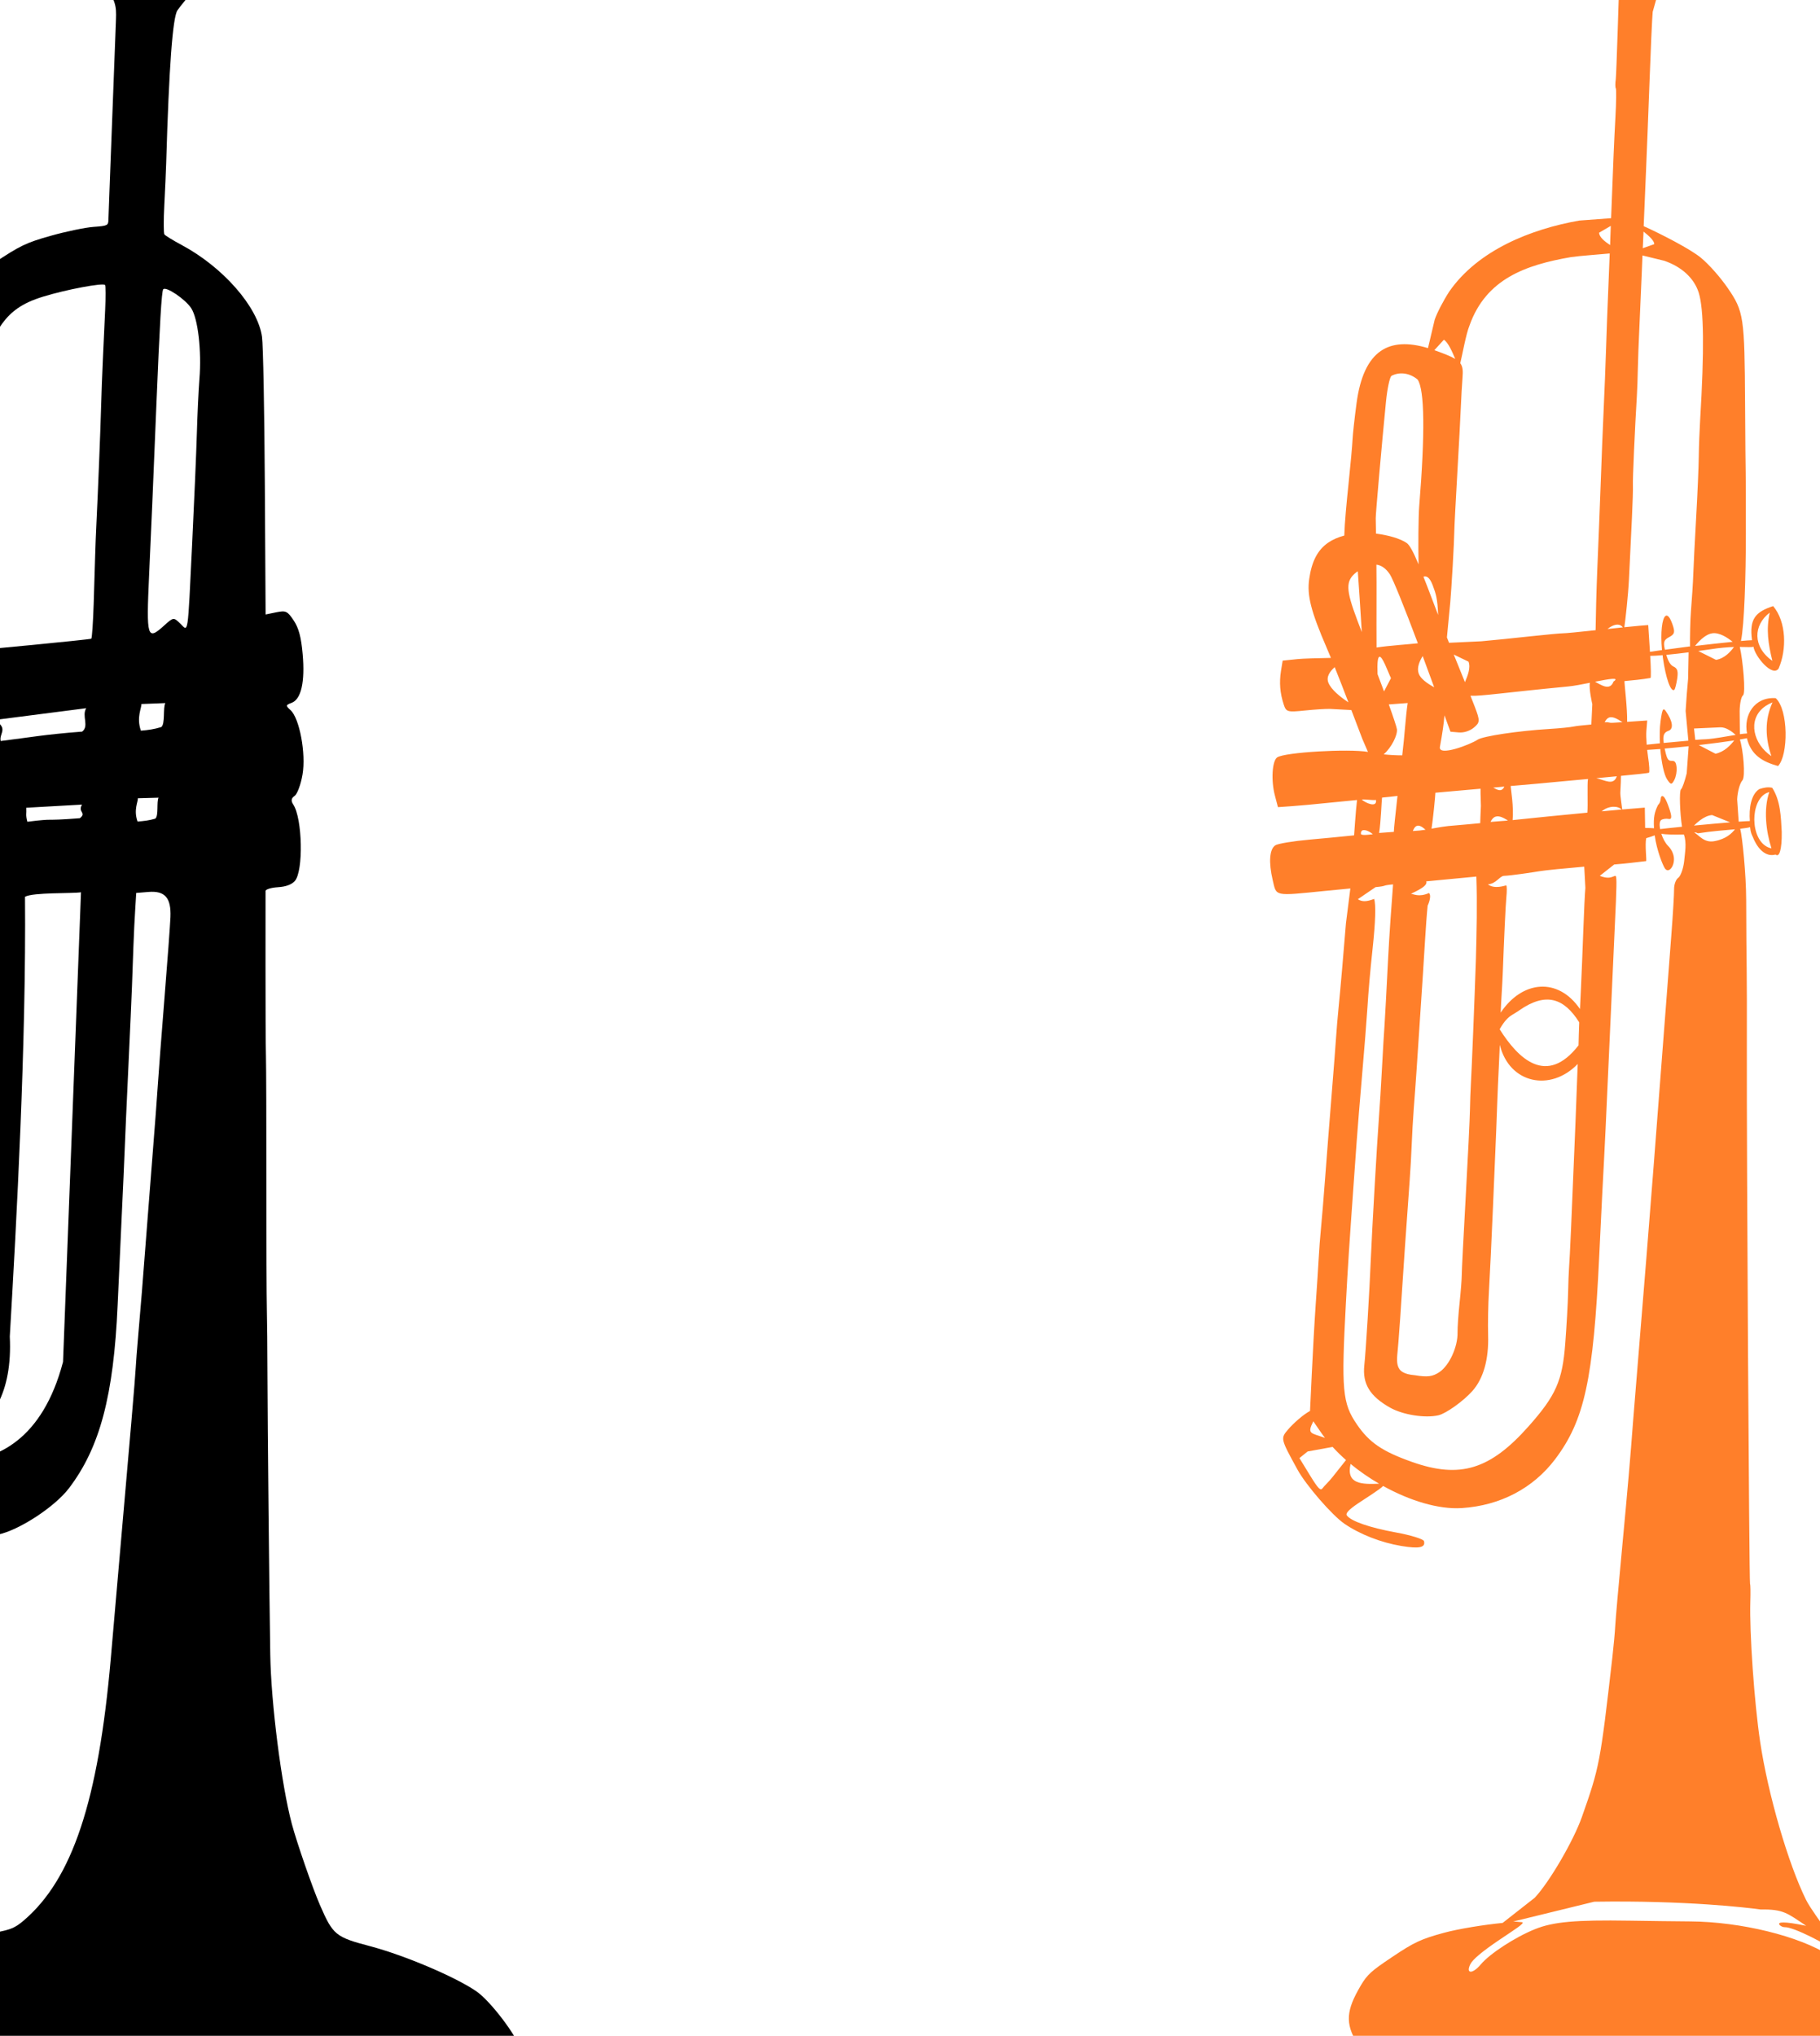
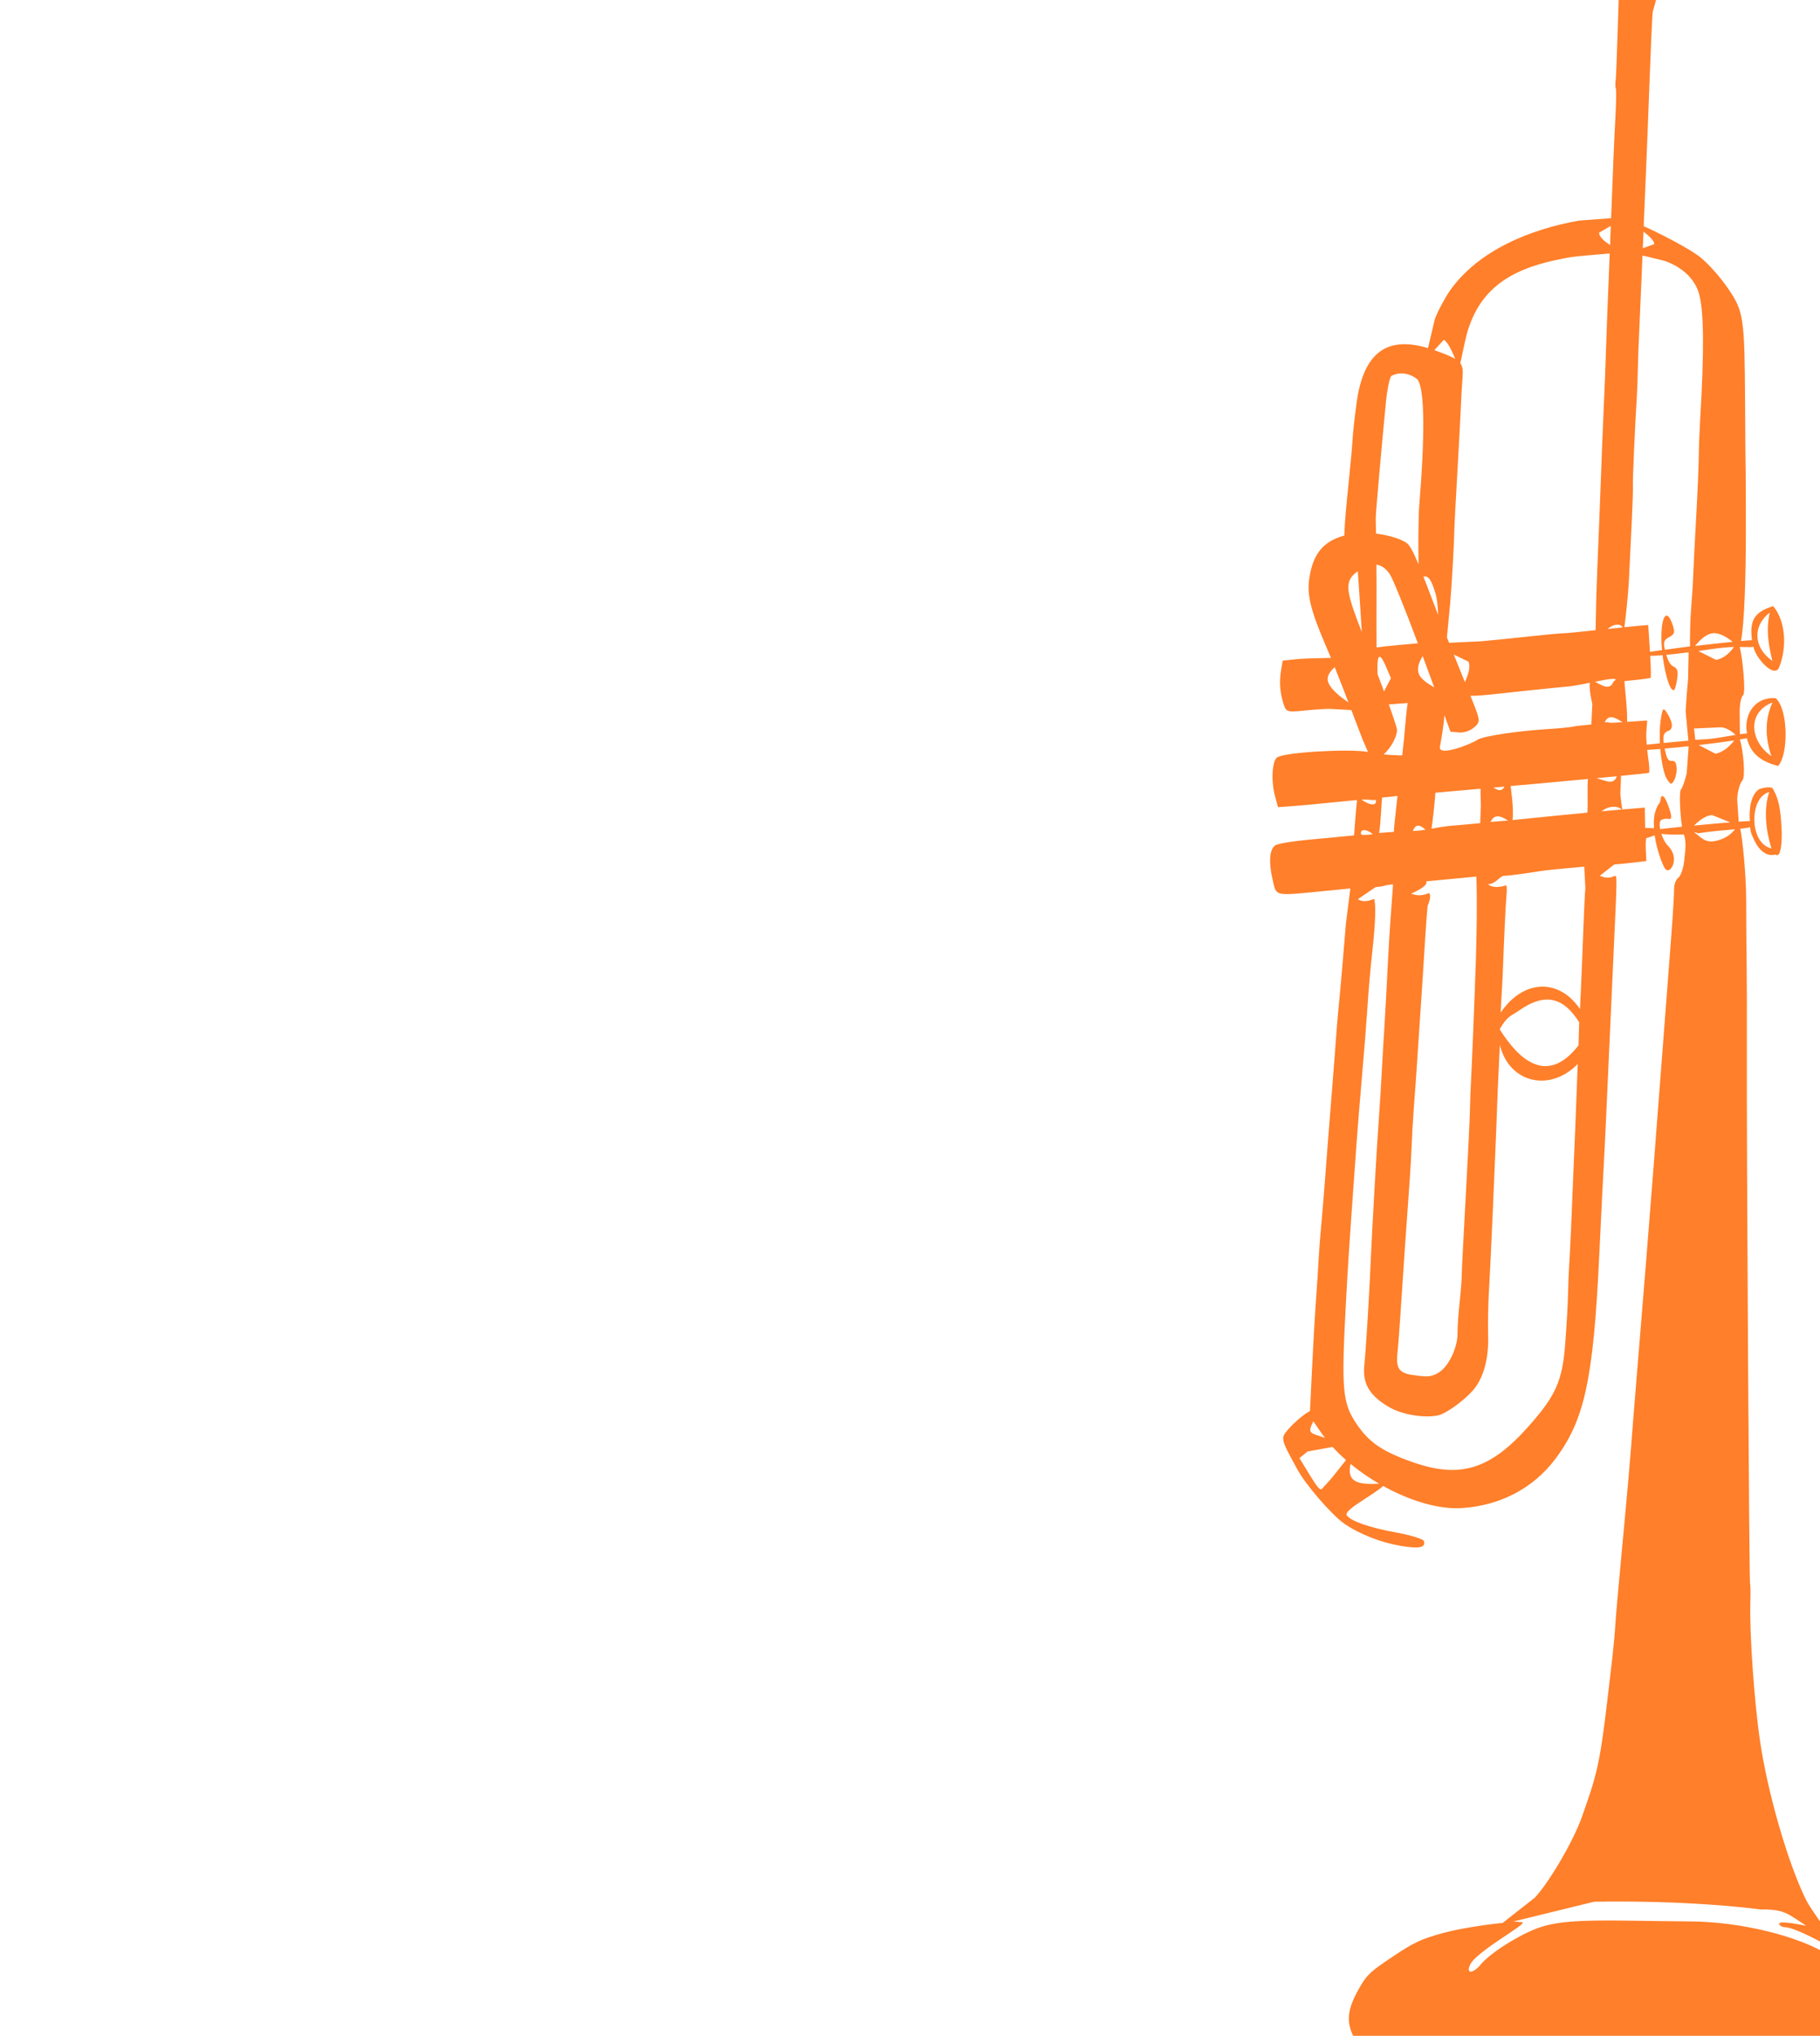
<svg xmlns="http://www.w3.org/2000/svg" xmlns:ns1="http://sodipodi.sourceforge.net/DTD/sodipodi-0.dtd" xmlns:ns2="http://www.inkscape.org/namespaces/inkscape" id="svg3153" ns1:version="0.32" ns2:version="0.46" width="634" height="709" version="1.0" ns1:docname="Trumpet.svg" ns2:output_extension="org.inkscape.output.svg.inkscape">
  <defs id="defs3156">
    <ns2:perspective ns1:type="inkscape:persp3d" ns2:vp_x="0 : 526.18109 : 1" ns2:vp_y="0 : 1000 : 0" ns2:vp_z="744.09448 : 526.18109 : 1" ns2:persp3d-origin="372.04724 : 350.78739 : 1" id="perspective3160" />
    <ns2:perspective id="perspective3979" ns2:persp3d-origin="372.04724 : 350.78739 : 1" ns2:vp_z="744.09448 : 526.18109 : 1" ns2:vp_y="0 : 1000 : 0" ns2:vp_x="0 : 526.18109 : 1" ns1:type="inkscape:persp3d" />
    <ns2:perspective id="perspective4890" ns2:persp3d-origin="372.04724 : 350.78739 : 1" ns2:vp_z="744.09448 : 526.18109 : 1" ns2:vp_y="0 : 1000 : 0" ns2:vp_x="0 : 526.18109 : 1" ns1:type="inkscape:persp3d" />
    <ns2:perspective id="perspective5324" ns2:persp3d-origin="372.04724 : 350.78739 : 1" ns2:vp_z="744.09448 : 526.18109 : 1" ns2:vp_y="0 : 1000 : 0" ns2:vp_x="0 : 526.18109 : 1" ns1:type="inkscape:persp3d" />
  </defs>
  <ns1:namedview ns2:window-height="1002" ns2:window-width="1280" ns2:pageshadow="2" ns2:pageopacity="0.0" guidetolerance="10.0" gridtolerance="10.0" objecttolerance="10.0" borderopacity="1.0" bordercolor="#666666" pagecolor="#ffffff" id="base" showgrid="false" ns2:zoom="0.35728301" ns2:cx="871.8091" ns2:cy="-102.19237" ns2:window-x="1152" ns2:window-y="0" ns2:current-layer="svg3153" />
-   <path style="fill:#000000" d="M 34.848,-30.525 C 31.441,-28.104 30.835,-25.594 31.331,-19.546 C 31.74,-14.576 32.604,-12.263 36.238,-6.153 C 40.225,0.552 40.603,1.761 40.397,6.917 C 40.055,15.451 39.433,31.752 38.925,45.635 C 38.676,52.442 38.33,61.639 38.149,66.077 C 37.967,70.516 37.798,75.171 37.774,76.403 C 37.734,78.545 37.513,78.661 32.565,79.02 C 29.719,79.226 23.046,80.609 17.746,82.098 C 9.1,84.527 7.036,85.514 -2.299,91.728 C -14.583,99.906 -19.697,105.873 -23.254,116.082 C -24.444,119.498 -26.001,122.313 -26.714,122.345 C -27.428,122.378 -29.854,122.407 -32.105,122.406 C -37.684,122.405 -43.475,126.357 -46.886,132.514 C -49.737,137.66 -52.039,150.137 -53.29,167.173 C -54.765,187.251 -55.313,189.628 -58.883,192.042 C -63.119,194.906 -64.989,197.763 -66.958,204.367 C -68.936,211.001 -68.443,215.767 -64.95,223.908 C -63.514,227.253 -62.325,230.432 -62.304,230.946 C -62.281,231.459 -65.112,232.099 -68.613,232.383 C -73.885,232.809 -75.234,233.276 -76.335,235.077 C -78.268,238.238 -78.217,246.173 -76.245,252.783 C -74.233,259.531 -75.144,259.236 -61.347,257.912 C -56.671,257.464 -52.709,257.103 -52.529,257.118 C -52.35,257.134 -51.82,258.572 -51.364,260.291 L -50.547,263.398 L -58.169,264.176 C -62.365,264.596 -68.675,265.231 -72.175,265.611 L -78.523,266.319 L -79.791,272.534 C -80.949,278.237 -79.83,287.708 -77.617,290.981 C -76.869,292.087 -68.138,291.695 -55.053,289.984 C -48.177,289.085 -46.947,289.552 -49.241,292.165 C -50.248,293.312 -54.97,294.247 -64.276,295.201 C -71.738,295.967 -78.239,296.869 -78.729,297.203 C -80.441,298.371 -81.668,306.928 -80.809,311.699 C -78.938,322.1 -78.794,322.249 -71.936,322.034 C -68.559,321.928 -63.449,321.508 -60.588,321.075 C -57.727,320.643 -55.059,320.773 -54.657,321.366 C -54.256,321.959 -54.33,325.351 -54.808,328.899 C -55.644,335.115 -59.861,384.648 -60.837,399.707 C -61.098,403.739 -61.852,413.598 -62.505,421.621 C -63.158,429.643 -63.919,439.591 -64.189,443.734 C -65.746,467.593 -66.439,479.064 -67.026,489.863 C -67.379,496.359 -67.622,496.899 -72.15,501.476 C -76.373,505.744 -76.791,506.574 -75.907,508.807 C -75.36,510.19 -74.644,512.103 -74.319,513.052 C -73.995,514.001 -71.116,518.573 -67.934,523.221 C -61.249,532.986 -53.513,540.282 -45.958,543.896 C -40.653,546.434 -30.309,548.77 -24.76,548.689 L -21.354,548.65 L -20.898,544.192 C -20.651,541.753 -20.617,539.568 -20.817,539.346 C -21.017,539.124 -25.395,538.475 -30.551,537.893 C -35.708,537.311 -41.403,536.137 -43.188,535.271 L -46.414,533.68 L -42.79,531.23 C -39.307,528.874 -38.911,528.871 -33.455,531.255 C -22.735,535.94 -12.684,536.926 -0.672,534.439 C 6.628,532.927 19.062,524.805 24.003,518.321 C 34.793,504.163 39.592,486.087 40.981,454.444 C 41.257,448.154 41.866,434.753 42.347,424.663 C 42.827,414.572 43.321,403.654 43.436,400.387 C 43.551,397.12 44.122,384.308 44.706,371.915 C 45.29,359.522 45.858,346.705 45.976,343.443 C 46.094,340.181 46.318,333.939 46.475,329.563 C 46.632,325.188 46.932,319.216 47.125,316.298 L 47.454,310.983 L 51.708,310.634 C 57.46,310.158 59.651,312.665 59.375,319.407 C 59.26,322.229 58.311,334.951 57.289,347.677 C 56.266,360.402 55.218,374.117 54.957,378.149 C 54.696,382.181 53.938,392.308 53.267,400.643 C 52.595,408.979 51.599,421.802 51.043,429.156 C 49.756,446.212 48.998,455.459 48.125,465.344 C 47.741,469.689 47.353,474.74 47.262,476.565 C 47.097,479.88 45.415,499.513 40.966,550.271 C 40.699,553.313 39.638,565.688 38.58,577.762 C 34.246,627.213 25.19,654.398 8.293,668.82 C 4.914,671.704 3.318,672.279 -4.842,673.551 C -27.246,677.044 -40.686,683.47 -48.199,694.229 C -49.211,695.678 -50.964,699.514 -52.079,702.774 C -55.461,712.667 -51.861,721.756 -41.133,730.456 C -25.964,742.757 25.66,754.807 65.96,755.446 C 70.47,755.518 77.024,755.721 80.524,755.897 C 84.024,756.073 87.157,756.014 87.5,755.782 C 87.844,755.55 92.507,755.292 97.854,755.194 C 116.526,754.852 149.502,749.184 161.774,744.228 C 168.381,741.56 177.803,733.945 179.698,729.732 C 181.854,724.939 182.788,717.568 181.651,714.153 C 179.825,708.675 170.78,696.809 165.888,693.463 C 158.536,688.435 140.836,680.932 128.924,677.791 C 116.858,674.609 115.999,673.907 111.443,663.431 C 108.849,657.467 103.371,641.651 101.646,635.161 C 98.025,621.532 94.415,593.145 94.145,576.255 C 93.804,554.945 93.199,494.613 93.175,479.472 C 93.16,470.029 93.058,459.36 92.959,455.777 C 92.86,452.194 92.784,432.398 92.793,411.791 C 92.803,391.185 92.739,371.407 92.645,367.831 C 92.551,364.256 92.477,350.087 92.491,336.361 C 92.506,322.636 92.51,310.919 92.503,310.324 C 92.496,309.729 94.43,309.132 96.767,308.988 C 99.573,308.815 101.579,308.076 102.699,306.825 C 105.741,303.428 105.37,285.046 102.17,280.211 C 101.296,278.892 101.443,277.987 102.618,277.192 C 103.537,276.571 104.789,273.226 105.386,269.737 C 106.638,262.422 104.335,250.114 101.192,247.299 C 99.48,245.766 99.514,245.529 101.565,244.783 C 104.902,243.57 106.291,237.507 105.433,227.796 C 104.911,221.889 104.056,218.692 102.314,216.098 C 100.101,212.803 99.611,212.565 96.202,213.251 L 92.524,214.004 L 92.251,168.242 C 92.107,143.075 91.666,120.149 91.268,117.301 C 89.81,106.862 77.712,93.048 63.262,85.311 C 60.249,83.697 57.548,82.046 57.267,81.632 C 56.985,81.217 56.97,76.61 57.243,71.387 C 57.516,66.164 57.809,59.568 57.893,56.726 C 58.872,23.309 60.155,6.051 61.81,3.604 C 62.823,2.107 65.945,-1.678 68.749,-4.822 C 73.793,-10.477 73.847,-10.613 73.701,-17.639 C 73.446,-29.938 71.777,-31.942 59.829,-34.25 C 50.048,-36.14 43.943,-35.567 37.671,-32.208 C 36.563,-31.614 35.634,-31.084 34.848,-30.525 z M 6.107,107.396 C 8.538,105.699 11.38,104.435 14.973,103.325 C 23.021,100.839 36.011,98.399 36.597,99.266 C 36.817,99.59 36.834,103.433 36.636,107.803 C 36.437,112.174 36.082,119.883 35.846,124.935 C 35.611,129.987 35.325,137.599 35.212,141.849 C 35.017,149.15 34.174,170.392 33.579,182.562 C 33.431,185.607 33.228,190.423 33.155,193.26 C 33.082,196.098 32.845,203.76 32.634,210.287 C 32.423,216.813 32.05,222.287 31.794,222.435 C 31.539,222.583 21.816,223.604 10.176,224.717 L -10.986,226.728 L -10.81,223.138 C -10.713,221.154 -10.613,217.973 -10.57,216.073 C -10.527,214.172 -10.076,206.003 -9.579,197.899 C -9.083,189.796 -8.581,180.497 -8.466,177.229 C -8.352,173.962 -7.787,163.236 -7.218,153.412 C -6.649,143.588 -6.488,134.081 -6.845,132.261 C -7.465,129.097 -7.169,127.978 -3.808,120.739 C -0.799,114.258 2.055,110.224 6.107,107.396 z M -33.482,138.502 C -31.16,136.848 -27.331,140.769 -27.399,142.198 L -28.928,192.045 C -31.062,189.357 -34.16,187.22 -37.63,188.159 C -36.286,174.426 -35.711,160.847 -35.209,143.48 C -35.078,140.642 -34.39,139.149 -33.482,138.502 z M 56.854,100.772 C 57.713,99.581 64.565,104.185 66.613,107.339 C 68.973,110.973 70.264,122.204 69.47,132.039 C 69.161,135.877 68.759,144.422 68.572,151.018 C 68.384,157.615 67.64,174.895 66.933,189.434 C 65.345,222.095 65.68,220.024 62.789,217.171 C 60.53,214.94 60.377,214.95 57.272,217.77 C 51.237,223.253 50.943,222.224 51.94,200.288 C 52.896,179.248 53.067,175.238 54.482,140.891 C 55.652,112.458 56.287,101.559 56.854,100.772 z M -37.814,207.748 L -29.817,228.558 C -31.674,226.972 -34.827,227.495 -37.464,228.071 C -38.861,214.241 -36.267,218.394 -37.814,207.748 z M -2.083,250.773 L 30.02,246.646 C 28.407,249.365 31.138,252.8 28.626,254.794 C 14.768,255.882 10.922,256.755 0.244,258.065 C -0.42,255.449 3.213,253.625 -2.083,250.773 z M -19.123,283.985 L -7.836,282.88 C -9.449,285.6 -6.081,285.624 -8.594,287.618 C -22.452,288.706 -8.04,287.571 -18.718,288.88 C -19.382,286.264 -19.004,286.277 -19.123,283.985 z M 49.252,245.185 L 57.596,244.862 C 56.704,246.467 57.62,252.059 56.186,253.209 C 53.714,253.97 51.677,254.256 49.079,254.469 C 47.452,249.803 49.366,246.567 49.252,245.185 z M 9.167,281.304 L 28.575,280.215 C 26.963,282.935 30.33,282.959 27.817,284.953 C 13.96,286.041 20.206,284.881 9.529,286.19 C 8.864,283.575 9.287,283.596 9.167,281.304 z M -17.826,318.04 C -17.229,317.588 -15.297,317.069 -13.153,316.804 L -8.702,316.247 L -9.059,327.881 C -9.266,334.269 -9.55,341.079 -9.671,343.044 C -9.792,345.008 -10.045,351.075 -10.224,356.508 C -10.65,369.402 -12.372,409.936 -12.726,415.35 C -12.878,417.669 -13.108,422.227 -13.241,425.468 C -13.373,428.709 -13.936,438.321 -14.488,446.832 C -15.04,455.344 -15.653,465.041 -15.864,468.397 C -16.074,471.753 -16.709,475.662 -17.246,477.065 C -18.618,480.654 -21.299,482.152 -25.45,481.669 L -29.041,481.268 L -28.334,470.039 C -27.958,463.87 -27.506,456.827 -27.31,454.37 C -27.113,451.913 -26.646,445.079 -26.291,439.196 C -25.935,433.312 -25.608,427.93 -25.554,427.23 C -25.5,426.529 -25.031,419.422 -24.505,411.431 C -23.978,403.44 -23.459,396.027 -23.373,394.973 C -23.111,391.794 -21.884,373.222 -21.243,362.751 C -20.913,357.348 -20.339,348.557 -19.949,343.241 C -19.56,337.925 -19.03,330.337 -18.803,326.358 C -18.575,322.379 -18.215,318.715 -17.998,318.231 C -17.971,318.171 -17.911,318.104 -17.826,318.04 z M 48.019,278.008 L 55.237,277.805 C 54.48,279.201 55.33,284.108 54.098,285.102 C 51.961,285.743 50.168,285.952 47.916,286.113 C 46.458,282.01 48.132,279.219 48.019,278.008 z M 8.711,312.319 C 11.498,310.73 25.087,311.236 28.211,310.753 L 21.956,474.287 C 7.714,528.503 -41.829,503.578 -39.068,501.251 C -26.108,506.823 5.376,505.098 3.411,465.437 C 5.772,425.083 9.152,363.483 8.711,312.319 z" id="path2707" />
  <path style="fill:#ff7f2a" d="M 557.147,-34.156 C 555.853,-33.183 554.928,-32.133 554.966,-31.134 C 555.054,-28.762 555.145,-27.18 555.249,-26.195 C 555.201,-26.162 555.135,-26.125 555.094,-26.09 C 554.549,-25.624 554.675,-25.023 554.953,-23.845 C 555.26,-22.539 557.586,-18.18 560.121,-14.136 L 563.957,-8.016 C 563.957,-8.016 564.115,-7.988 564.131,-7.983 C 564.13,-7.965 564.123,-7.957 564.123,-7.939 C 564.006,-4.146 563.066,26.193 562.856,27.623 C 562.645,29.052 562.667,30.468 562.876,30.777 C 563.085,31.087 563.021,35.611 562.734,40.832 C 562.305,48.645 561.96,56.665 561.23,75.989 L 550.133,76.815 C 533.415,79.76 514.896,87.047 504.843,101.553 C 502.822,104.649 500.549,109.038 499.784,111.311 L 497.439,121.233 C 490.528,119.145 485.076,119.449 481.021,122.224 C 476.568,125.272 473.785,131.293 472.567,140.351 C 471.871,145.533 471.238,151.262 471.16,153.11 C 471.082,154.958 470.461,161.873 469.769,168.46 C 469.076,175.071 468.421,181.967 468.284,186.515 C 466.13,187.101 464.294,187.891 462.753,188.935 C 458.972,191.498 456.923,195.554 456.058,201.685 C 455.257,207.367 456.658,212.895 462.196,225.714 C 462.592,226.632 463.105,227.845 463.631,229.12 C 459.217,229.193 453.74,229.352 452.028,229.534 L 446.814,230.079 L 446.23,233.68 C 445.592,237.752 445.885,241.361 447.191,245.366 C 448.032,247.944 448.485,248.07 454.485,247.451 C 457.994,247.088 461.982,246.832 463.348,246.89 C 464.2,246.926 467.934,247.159 470.744,247.284 L 474.598,257.391 L 476.525,261.859 C 469.738,260.707 447.577,261.983 444.919,263.764 C 443.132,264.962 442.731,271.88 444.122,277.091 L 445.171,281.098 L 449.892,280.772 C 452.499,280.599 458.199,280.07 462.539,279.615 C 464.477,279.412 468.868,278.983 472.725,278.612 C 472.262,282.424 471.803,289.798 471.696,290.926 C 466.624,291.437 460.742,292.011 456.356,292.396 C 450.571,292.905 445.121,293.806 444.244,294.399 C 442.225,295.764 441.885,300.248 443.334,306.444 C 444.696,312.269 443.622,312.066 461.543,310.278 C 463.796,310.053 467.217,309.732 470.396,309.422 L 468.863,321.549 C 468.486,325.922 467.884,333.249 467.496,337.827 C 467.108,342.405 466.539,348.493 466.258,351.339 C 465.977,354.184 465.6,358.548 465.438,361.06 C 465.275,363.573 464.57,372.741 463.863,381.439 C 463.157,390.137 462.157,403 461.632,409.995 C 461.106,416.99 460.443,425.043 460.154,427.894 C 459.864,430.746 459.523,435.323 459.38,438.075 C 459.237,440.827 458.773,447.931 458.356,453.856 C 457.939,459.782 457.303,471.029 456.942,478.879 L 456.348,491.39 C 454.027,492.602 450.513,495.72 448.711,497.837 C 446.041,500.972 446.035,500.982 452.009,511.865 C 454.983,517.283 464.018,527.693 468.279,530.628 C 473.618,534.305 481.017,537.22 488.178,538.411 C 494.416,539.448 496.657,538.962 496.046,536.713 C 495.855,536.012 491.474,534.648 486.319,533.708 C 477.07,532.021 470.525,529.752 469.153,527.736 C 468.674,527.032 469.911,525.714 473.061,523.585 C 475.775,521.749 480.498,518.859 481.819,517.512 C 491.081,522.651 501.132,525.733 509.206,525.212 C 522.567,524.35 534.038,518.365 541.727,508.202 C 551.98,494.651 555.066,480.288 557.091,437.419 C 557.811,422.188 558.573,407.19 558.763,404.073 C 558.953,400.957 559.574,387.644 560.156,374.5 C 563.2,305.768 563.707,304.615 562.45,305.085 C 561.088,305.595 560.225,306.127 557.284,305.032 L 562.302,301.073 C 568.383,300.546 567.357,300.562 573.423,299.891 C 573.678,299.776 572.964,294.232 573.458,291.908 C 574.582,291.581 575.564,291.25 576.416,290.927 C 577.122,296.124 579.212,301.311 579.975,302.44 C 581.122,304.136 583.079,302.178 583.127,299.29 C 583.154,297.679 582.375,295.879 581.103,294.623 C 580.092,293.626 579.257,292 578.726,290.383 C 580.087,290.625 583.349,290.734 586.581,290.618 C 587.655,293.591 586.936,297.007 586.66,300.108 C 586.338,302.649 585.419,305.172 584.608,305.721 C 583.796,306.269 583.145,308.047 583.169,309.674 C 583.192,311.3 582.767,318.514 582.207,325.715 C 581.648,332.915 580.917,342.529 580.579,347.073 C 580.04,354.322 579.071,366.859 576.05,406.041 C 575.11,418.234 573.939,432.984 573.512,438.161 C 571.627,461.031 569.247,490.283 568.955,494.13 C 567.873,508.367 567.13,517.099 565.119,538.446 C 563.901,551.373 562.798,563.801 562.682,566.084 C 562.566,568.368 562.113,573.321 561.679,577.099 C 557.422,614.186 557.196,615.369 551.053,632.795 C 548.13,641.087 539.743,655.46 534.638,660.907 L 523.446,669.682 C 517.083,670.304 508.139,671.724 502.926,673.144 C 494.979,675.31 492.53,676.473 485.014,681.521 C 484.008,682.197 483.096,682.807 482.296,683.359 C 476.689,687.223 475.674,688.484 473.094,693.127 C 468.644,701.133 468.779,705.714 473.657,712.928 C 480.197,722.601 492.421,728.974 515.332,734.619 C 522.529,736.392 529.107,738.048 529.97,738.302 C 533.292,739.281 569.55,744.077 576.58,744.472 C 603.976,746.013 639.269,744.093 658.986,739.981 C 663.654,739.008 679.559,733.625 683.668,731.629 C 688.434,729.316 694.059,724.057 696.22,719.898 C 699.38,713.817 698.461,707.154 693.42,699.912 C 686.631,690.161 675.365,683.591 654.606,677.267 C 649.43,675.69 642.66,674.012 636.435,672.653 C 634.599,669.878 630.553,664.512 629.117,661.607 C 622.923,649.076 615.903,624.949 613.166,606.717 C 611.107,592.998 609.397,568.58 609.734,557.734 C 609.832,554.591 609.786,551.84 609.634,551.615 C 609.328,551.163 608.424,400.999 608.516,365.907 C 608.547,353.778 608.528,340.964 608.459,337.426 C 608.391,333.888 608.31,323.068 608.285,313.401 C 608.263,304.509 606.964,291.597 606.208,288.626 C 607.689,288.464 608.926,288.294 609.645,288.075 C 609.834,290.092 610.255,290.731 610.7,291.7 C 610.7,291.7 613.313,299.023 618.539,297.603 C 619.759,298.697 620.767,296.105 620.672,289.71 C 620.41,284.496 620.208,278.722 617.339,274.347 C 615.769,274.01 614.382,274.316 612.861,274.81 C 609.921,276.679 609.228,281.574 609.562,285.943 C 608.771,285.959 607.325,286.039 605.672,286.159 L 605.144,278.405 C 605.249,275.76 606.074,272.774 606.964,271.78 C 608.126,270.483 607.235,261.043 606.091,257.546 C 607.055,257.382 607.902,257.239 608.541,257.096 C 609.943,262.957 614.044,265.314 619.387,266.776 C 623.018,262.96 623.026,247.205 618.574,243.145 C 611.149,242.627 607.317,249.072 608.591,255.44 C 607.93,255.461 607.055,255.561 606.088,255.699 C 606.104,253.585 605.989,249.636 606.01,247.717 C 606.038,245.068 606.57,242.586 607.17,242.18 C 608.221,241.469 607.116,229.814 606.063,225.312 C 608.708,225.32 610.236,225.479 610.829,225.22 C 611.234,228.452 617.342,235.917 619.572,232.851 C 622.467,226.246 622.304,216.548 617.679,211.082 C 611.548,213.092 609.296,215.545 610.32,222.961 C 609.687,222.962 608.278,223.065 606.465,223.229 C 607.651,217.617 608.162,200.56 608.173,186.087 C 608.181,175.332 608.154,165.674 608.11,164.627 C 608.066,163.58 607.971,152.846 607.903,140.776 C 607.731,110.308 607.453,108.461 601.857,100.312 C 599.249,96.514 595.276,92.034 592.488,89.747 C 588.804,86.726 578.783,81.554 572.577,78.766 C 572.825,72.794 572.966,69.38 573.395,59.502 C 573.641,53.846 574.189,40.043 574.599,28.811 C 575.009,17.58 575.503,6.481 575.72,4.137 L 578.6,-6.11 C 579.466,-7.179 581.763,-9.954 584.251,-12.873 C 590.128,-19.767 590.048,-22.011 588.725,-25.782 C 589.324,-27.018 588.96,-28.907 589.067,-30.464 C 589.188,-32.206 589.134,-33.859 588.966,-34.13 C 587.902,-35.841 571.363,-38.572 566.632,-37.815 C 562.821,-37.205 559.305,-35.778 557.147,-34.156 z M 558.007,-29.984 C 562.518,-33.034 580.072,-34.717 585.826,-26.499 C 579.459,-29.925 569.516,-30.351 559.271,-27.557 C 557.994,-27.208 557.073,-26.975 556.39,-26.74 C 556.794,-28.015 557.323,-29.521 558.007,-29.984 z M 566.753,-7.228 C 569.466,-6.508 573.433,-5.599 575.707,-5.813 C 571.662,-3.844 568.696,-5.677 566.753,-7.228 z M 547.269,89.54 C 550.559,89.063 556.794,88.657 560.747,88.273 C 560.559,93.071 560.359,98.275 560.203,101.807 C 559.979,106.876 559.657,115.639 559.48,121.27 C 559.304,126.901 558.926,136.384 558.648,142.354 C 558.369,148.325 557.915,159.704 557.634,167.635 C 557.353,175.566 556.79,189.416 556.414,198.412 C 556.128,205.229 555.875,215.014 555.832,219.477 C 550.183,220.09 545.16,220.579 544.528,220.557 C 543.848,220.533 538.729,220.997 533.163,221.602 C 527.597,222.207 519.883,222.994 516.039,223.334 L 504.775,223.859 C 504.543,223.276 504.275,222.59 504.035,221.983 L 505.211,209.719 C 505.372,207.951 505.756,202.259 506.056,197.077 C 506.356,191.895 506.599,186.456 506.61,185.008 C 506.621,183.56 507.093,174.61 507.641,165.11 C 508.189,155.61 508.742,145.181 508.877,141.943 C 509.011,138.704 509.268,134.033 509.468,131.547 C 509.657,129.184 509.594,127.698 508.689,126.49 C 509.385,123.673 510.675,116.367 511.897,113.381 C 517.67,97.085 531.503,92.269 547.269,89.54 z M 557.059,81.034 L 561.118,78.667 C 561.057,80.274 561.052,80.596 560.986,82.378 C 560.954,83.238 560.922,84.37 560.884,85.352 C 558.999,84.1 557.047,82.551 557.059,81.034 z M 502.976,118.319 C 504.509,119.285 505.91,122.577 506.929,125.002 C 505.426,124.098 503.128,123.19 499.663,121.955 L 502.976,118.319 z M 493.836,132.195 C 496.266,135.79 496.45,150.785 494.384,176.299 C 494.096,179.854 494.021,190.365 494.161,196.557 C 492.306,192.117 491.04,189.825 490.039,189.121 C 487.86,187.588 483.603,186.362 479.33,185.837 C 479.307,184.52 479.238,180.572 479.235,180.507 C 479.186,179.267 481.306,155.131 482.809,139.877 C 483.237,135.534 484.08,131.513 484.675,130.92 C 487.697,129.303 491.272,130.019 493.836,132.195 z M 572.528,80.647 C 574.529,82.22 576.336,83.938 576.249,85.034 L 572.263,86.447 C 572.323,84.951 572.457,82.363 572.528,80.647 z M 572.158,88.97 L 579.745,90.819 C 585.829,92.9 590.178,96.908 591.753,101.939 C 593.563,107.72 593.723,121.806 592.242,146.347 C 592.03,149.866 591.809,155.564 591.771,159.039 C 591.733,162.515 591.326,172.029 590.86,180.176 C 590.393,188.324 589.946,197.278 589.854,200.057 C 589.763,202.836 589.399,208.524 589.053,212.708 C 588.791,215.876 588.671,222.146 588.718,225.156 C 588.648,225.165 588.537,225.167 588.467,225.175 L 588.302,225.098 L 588.285,225.185 C 588.006,225.218 587.53,225.274 587.272,225.305 C 586.497,225.396 583.173,225.844 579.972,226.28 C 579.352,223.569 579.649,222.84 581.425,221.902 C 583.364,220.878 583.559,220.17 582.618,217.474 C 581.691,214.817 580.832,213.998 580.146,214.543 C 578.998,215.455 578.376,220.182 578.958,226.399 C 577.405,226.615 575.892,226.826 574.767,227.007 L 574.16,217.685 L 571.189,217.921 C 570.401,217.978 568.33,218.185 565.845,218.441 C 566.225,215.868 567.179,207.306 567.452,201.737 C 567.779,195.043 568.238,185.396 568.49,180.288 C 568.743,175.179 568.892,170.092 568.824,169.009 C 568.711,167.212 569.549,148.456 570.191,138.17 C 570.337,135.833 570.488,131.568 570.537,128.695 C 570.585,125.821 570.837,119.066 571.097,113.679 C 571.357,108.292 571.701,100.365 571.866,96.071 C 571.925,94.538 572.089,90.706 572.158,88.97 z M 472.579,199.228 C 472.707,199.131 472.858,199.046 472.994,198.948 C 473.408,204.811 473.906,212.25 474.389,220.148 C 473.855,218.731 473.173,216.959 472.793,215.946 C 468.799,205.319 468.634,202.243 472.579,199.228 z M 479.47,196.644 C 481.242,196.867 482.784,197.974 484.138,199.976 C 485.221,201.578 489.402,211.963 493.916,224.034 C 489.866,224.47 484.203,224.803 479.52,225.506 C 479.442,214.828 479.587,204.771 479.47,196.644 z M 495.853,200.845 C 496.744,200.548 497.912,200.716 499.097,203.857 C 500.23,206.858 500.752,208.513 500.976,214.167 C 499.551,210.488 498.169,206.882 497.061,203.914 C 496.618,202.728 496.25,201.87 495.853,200.845 z M 464.943,232.344 C 466.526,236.268 468.253,240.728 469.73,244.612 C 466.98,242.768 463.721,240.23 462.733,237.724 C 461.94,235.711 463.263,233.836 464.943,232.344 z M 480.443,228.768 C 481.485,228.138 483.567,234.195 484.548,236.177 L 482.125,240.795 C 481.904,240.203 481.699,239.651 481.472,239.049 C 480.974,237.729 480.387,236.168 479.867,234.778 C 479.712,230.706 479.969,229.054 480.443,228.768 z M 495.6,228.478 C 495.673,228.676 495.731,228.859 495.804,229.057 L 499.598,239.355 C 497.096,237.983 494.827,236.344 494.201,234.554 C 493.521,232.607 494.411,230.402 495.6,228.478 z M 506.414,227.956 L 511.561,230.436 C 512.392,232.584 511.248,235.351 510.316,237.578 C 509.206,234.83 508.029,231.889 506.889,229.106 C 506.753,228.773 506.559,228.313 506.414,227.956 z M 483.793,245.326 L 490.368,244.841 C 489.625,249.773 489.317,256.157 488.468,263.064 C 486.338,263.064 484.076,262.938 482.008,262.716 C 484.751,260.319 486.873,256 486.623,253.975 C 486.532,253.235 485.373,249.726 483.793,245.326 z M 512.237,242.315 C 515.855,242.501 524.328,241.174 546.192,239.085 C 548.208,238.893 551.039,238.354 553.845,237.796 C 553.427,239.916 554.683,245.227 554.683,245.227 L 554.348,252.319 C 551.33,252.592 548.972,252.849 548.32,253 C 547.167,253.266 543.351,253.649 539.849,253.861 C 528.853,254.528 516.55,256.374 514.703,257.623 C 512.283,259.259 500.951,263.621 501.597,260.109 C 502.463,255.409 502.973,251.832 503.181,249.117 L 505.272,254.833 L 508.195,255.082 C 509.963,255.235 512.025,254.56 513.427,253.393 C 515.557,251.62 515.607,251.026 513.762,246.188 C 513.464,245.408 512.776,243.67 512.237,242.315 z M 560.8,218.457 C 562.756,217.226 564.412,217.199 565.316,218.497 C 563.636,218.671 561.903,218.852 559.963,219.06 C 560.255,218.836 560.521,218.633 560.8,218.457 z M 474.354,278.454 C 475.845,278.312 477.722,278.755 479.321,278.604 C 479.753,281.434 475.735,279.698 474.354,278.454 z M 481.439,277.775 C 483.583,277.574 485.157,277.392 486.818,277.194 C 486.076,283.786 485.532,288.94 485.548,289.709 C 483.868,289.838 482.167,289.95 480.41,290.089 C 481.039,286.353 481.279,278.851 481.439,277.775 z M 474.468,289.279 C 475.314,288.653 477.36,289.696 478.229,290.546 C 477.162,290.634 474.589,291.05 474.095,290.512 C 474.014,289.868 474.186,289.487 474.468,289.279 z M 555.628,237.42 C 560.439,236.467 564.422,235.762 562.077,237.361 C 560.789,240.815 557.618,238.431 555.628,237.42 z M 500.02,276.076 C 506.172,275.515 510.777,275.119 515.751,274.682 C 515.705,276.666 515.908,279.998 515.876,280.67 C 515.753,283.278 515.669,285.229 515.638,286.678 C 512.639,286.951 509.549,287.259 507.002,287.463 C 503.521,287.686 501.164,288.161 498.68,288.601 C 499.184,285.404 499.964,277.56 500.02,276.076 z M 574.855,228.419 C 575.983,228.413 577.489,228.317 579.178,228.174 C 579.217,228.484 579.226,228.778 579.271,229.092 C 580.284,236.237 582.007,241.087 583.235,240.256 C 583.485,240.087 583.946,238.366 584.242,236.445 C 584.652,233.781 584.344,232.77 583,232.154 C 581.903,231.65 581.14,230.355 580.46,228.062 C 582.929,227.83 585.671,227.506 588.237,227.179 L 588.055,236.394 C 587.778,239.118 587.383,244.165 587.192,247.615 L 588.144,257.949 C 585.409,258.19 582.398,258.464 579.551,258.742 C 579.181,256.024 579.669,255.057 581.248,254.501 C 583.085,253.854 582.694,251.123 580.293,247.677 C 579.943,247.174 579.667,246.935 579.44,247.085 C 579.063,247.334 578.796,248.636 578.437,251.347 C 578.148,253.524 578.11,256.192 578.243,258.872 C 576.572,259.037 574.885,259.22 573.627,259.353 C 573.484,257.481 573.428,255.694 573.517,254.56 L 573.814,250.927 L 566.814,251.397 C 566.92,246.706 565.87,238.519 565.889,237.197 C 568.925,236.925 571.963,236.63 574.965,236.115 C 575.167,235.979 575.1,232.634 574.855,228.419 z M 493.258,287.778 C 494.154,287.179 495.271,287.788 496.585,288.961 C 495.009,289.221 494.316,289.282 492.176,289.414 C 492.481,288.581 492.85,288.05 493.258,287.778 z M 593.637,221.831 C 594.524,221.189 595.479,220.692 596.472,220.555 C 599.003,220.206 601.769,222.074 603.572,223.525 C 599.325,223.948 594.6,224.478 590.468,224.954 C 591.304,223.94 592.384,222.736 593.637,221.831 z M 520.168,274.298 C 521.255,274.204 523.095,274.023 524.04,273.943 C 523.139,275.902 521.753,275.183 520.168,274.298 z M 591.589,226.724 C 593.044,226.521 594.697,226.298 595.685,226.142 C 599.096,225.606 601.841,225.392 604.035,225.325 C 602.814,226.971 600.822,229.275 597.789,229.812 L 591.589,226.724 z M 560.002,250.193 C 561.296,249.186 563.047,250.135 565.194,251.512 L 562.118,251.705 C 559.973,251.85 560.915,251.39 558.997,251.552 C 559.301,250.916 559.632,250.482 560.002,250.193 z M 526.241,273.738 C 532.243,273.232 539.614,272.568 542.846,272.243 C 544.69,272.057 549.332,271.647 553.18,271.291 C 552.845,272.957 553.202,280.369 552.962,283.019 C 544.223,283.845 534.296,284.827 526.916,285.616 C 527.377,281.291 526.31,274.814 526.241,273.738 z M 616.498,213.352 C 615.182,219.269 615.969,224.294 617.414,230.161 C 610.45,225.264 610.743,217.721 616.498,213.352 z M 479.173,308.958 C 483.596,308.53 480.96,308.402 485.277,307.999 C 484.739,314.817 483.96,325.846 483.579,333.328 C 483.012,344.475 482.439,355.306 482.28,357.405 C 482.122,359.504 481.725,366.02 481.422,371.868 C 481.118,377.717 480.627,385.653 480.332,389.505 C 479.726,397.406 477.893,429.388 477.531,438.364 C 477.077,449.634 475.803,470.426 475.26,475.51 C 474.572,481.947 477.196,486.257 484.232,490.229 C 488.692,492.747 496.5,493.98 501.116,492.883 C 503.767,492.254 509.749,487.972 512.866,484.486 C 516.746,480.146 518.649,473.424 518.39,464.983 C 518.274,461.236 518.395,454.325 518.679,449.622 C 518.964,444.919 519.594,431.807 520.075,420.5 C 521.31,391.471 521.36,390.458 521.555,384.416 C 521.652,381.432 521.946,374.797 522.204,369.643 C 522.262,368.5 522.377,365.777 522.461,363.886 C 525.773,377.419 540.124,380.348 549.599,370.547 C 549.222,380.953 548.627,396.717 547.278,427.871 C 547.005,434.171 546.682,440.373 546.571,441.665 C 546.459,442.958 546.32,446.855 546.246,450.335 C 546.172,453.815 545.722,461.748 545.252,467.945 C 544.27,480.886 542.012,485.994 532.517,496.7 C 519.096,511.83 508.611,515.044 491.939,509.16 C 481.575,505.502 477.027,502.428 472.682,496.077 C 467.621,488.68 467.217,484.222 468.843,453.857 C 469.527,441.096 470.019,433.652 471.584,411.716 C 471.833,408.228 472.291,401.89 472.593,397.642 C 472.895,393.394 473.756,382.792 474.511,374.089 C 475.266,365.386 476.061,355.315 476.289,351.724 C 476.753,344.4 477.294,338.363 478.159,330.277 C 479.163,320.898 479.318,315.1 478.697,313.052 C 476.1,314.047 474.551,314.145 473.003,313.167 L 479.173,308.958 z M 520.436,284.679 C 521.785,283.764 523.522,284.621 525.288,285.774 C 523.581,285.923 522.057,285.986 519.232,286.247 C 519.584,285.497 519.986,284.985 520.436,284.679 z M 496.824,306.944 C 505.571,306.107 505.549,306.131 514.295,305.279 C 514.628,314.54 514.387,324.534 514.136,334.055 C 513.64,348.739 512.687,372.277 512.391,377.334 C 512.255,379.666 512.103,383.893 512.054,386.767 C 512.005,389.64 511.347,403.127 510.586,416.731 C 509.825,430.334 509.201,442.617 509.204,444.033 C 509.207,445.45 508.865,449.853 508.444,453.789 C 508.024,457.725 507.707,462.338 507.74,464.073 C 507.835,469.05 504.89,475.506 501.459,477.826 C 499.081,479.434 497.261,479.672 492.938,478.948 C 484.99,478.318 486.678,474.201 487.15,467.319 C 487.548,462.263 488.024,455.422 488.221,452.11 C 488.57,446.241 490.115,424.015 491.064,411.068 C 491.324,407.525 491.64,401.967 491.764,398.713 C 491.887,395.459 492.206,389.725 492.495,385.958 C 493.214,376.592 493.342,374.899 495.675,339.333 C 495.851,336.648 496.199,331.161 496.436,327.124 C 496.673,323.088 497.067,317.805 497.33,315.392 C 497.33,315.392 498.89,312.161 497.795,311.003 C 494.223,312.606 492.3,311.278 491.591,311.312 C 490.883,311.346 497.755,308.894 496.824,306.944 z M 556.091,271.021 C 558.153,270.832 559.435,270.693 561.409,270.518 C 562.103,270.456 562.552,270.411 563.22,270.35 C 562.032,273.723 559.163,271.699 556.091,271.021 z M 573.794,261.163 C 575.024,261.105 576.632,260.997 578.377,260.856 C 578.763,265.474 579.648,269.82 580.778,271.492 C 582.035,273.351 582.335,273.368 583.25,271.632 C 583.824,270.541 584.18,268.59 584.045,267.284 C 583.857,265.471 583.463,264.926 582.331,264.973 C 581.141,265.022 580.692,264.338 580.072,261.521 C 580.005,261.218 579.95,260.975 579.893,260.698 C 582.446,260.476 585.309,260.197 588.243,259.881 L 587.568,269.316 C 586.886,272.085 585.996,274.603 585.594,274.876 C 584.883,275.356 585.23,283.444 585.93,287.926 C 582.309,288.287 579.256,288.623 578.3,288.748 C 578.022,287.257 578.093,285.983 578.712,285.564 C 579.249,285.201 580.397,285.034 581.258,285.201 C 582.419,285.425 582.472,284.432 581.415,281.36 C 580.303,278.131 579.468,276.824 578.763,277.382 C 578.34,277.717 578.79,279.203 577.552,280.389 C 576.371,282.836 575.946,284.524 576.174,288.45 C 575.35,288.391 574.326,288.345 573.088,288.348 L 572.972,281.259 L 565.219,281.899 C 565.188,281.902 565.138,281.897 565.106,281.9 C 565.094,281.495 564.38,277.13 564.444,276.011 C 564.604,273.206 564.676,271.368 564.666,270.202 C 569.878,269.711 574.198,269.254 574.418,269.115 C 574.688,268.946 574.548,266.416 574.087,263.493 C 573.973,262.77 573.881,261.972 573.794,261.163 z M 590.11,253.715 C 591.904,253.619 596.033,253.437 599.26,253.3 C 601.277,253.214 603.322,254.778 604.625,255.934 C 601.365,256.464 597.346,257.248 594.364,257.44 C 593.058,257.524 592.694,257.488 590.56,257.673 L 590.11,253.715 z M 518.317,307.991 C 521.248,307.754 522.426,305.074 523.932,305.025 C 526.441,304.943 533.905,303.808 536.376,303.401 C 538.371,303.072 544.83,302.435 551.872,301.826 L 552.267,309.217 C 552.086,311.14 551.774,317.72 551.556,323.843 C 551.338,329.966 550.952,339.462 550.697,344.945 C 550.617,346.666 550.49,349.131 550.393,351.413 C 542.73,340.219 530.257,341.464 522.761,352.668 C 522.964,347.745 523.313,343.591 523.501,338.588 C 523.949,326.666 524.491,315.015 524.727,312.673 C 524.963,310.331 524.942,308.377 524.681,308.366 C 524.3,308.348 520.714,309.814 518.317,307.991 z M 591.786,259.485 C 596.338,258.963 600.754,258.379 604.117,257.862 C 602.866,259.498 600.673,261.872 597.595,262.498 L 591.786,259.485 z M 558.383,282.221 C 560.562,280.629 563.496,280.554 564.899,281.927 C 562.902,282.099 560.49,282.328 557.934,282.562 C 558.08,282.434 558.229,282.334 558.383,282.221 z M 615.133,245.812 C 615.816,245.359 616.59,244.964 617.457,244.618 C 614.637,250.803 614.978,257.103 617.059,263.333 C 610.788,259.126 608.702,250.784 614.477,246.292 C 614.683,246.132 614.905,245.962 615.133,245.812 z M 592.191,285.693 C 593.502,284.712 594.951,283.967 596.417,283.854 L 602.7,286.395 C 598.87,286.709 594.398,287.105 590.105,287.518 C 590.746,286.892 591.44,286.254 592.191,285.693 z M 590.182,289.918 C 591.458,289.837 590.876,290.32 591.891,290.158 C 596.095,289.488 600.726,289.153 604.372,288.811 C 603.326,290.129 601.458,292.172 597.179,292.958 C 593.621,293.612 591.854,290.87 590.182,289.918 z M 614.52,276.706 C 615.061,276.308 615.657,276.03 616.326,275.862 C 614.291,281.894 615.175,289.384 617.087,295.454 C 610.049,294.037 609.293,280.554 614.52,276.706 z M 526.701,353.475 C 527.493,352.965 528.323,352.541 529.291,351.837 C 538.592,345.372 544.865,347.679 550.128,356.043 C 549.928,360.799 550.023,360.126 549.886,364.054 C 538.775,378.352 528.905,368.769 522.408,358.452 C 524.137,355.423 525.381,354.325 526.701,353.475 z M 457.498,494.989 L 459.957,498.569 C 460.457,499.306 460.997,500.045 461.557,500.769 C 456.636,498.969 455.215,499.532 457.498,494.989 z M 455.513,505.498 L 464.213,503.915 C 465.654,505.492 467.219,507.02 468.889,508.487 C 467.755,509.877 466.241,511.784 464.1,514.516 C 462.939,515.999 461.269,517.525 460.77,518.239 C 460.015,519.321 459.255,518.563 456.251,513.675 L 452.659,507.805 L 455.513,505.498 z M 470.475,509.829 C 473.547,512.366 476.919,514.685 480.418,516.724 C 474.502,516.962 468.824,516.983 470.475,509.829 z M 526.927,669.252 L 555.345,662.297 C 587.434,661.807 608.826,664.38 613.27,665.004 C 621.368,664.893 622.561,666.276 629.185,670.69 C 621.102,669.001 619.278,669.427 619.839,670.257 C 620.199,670.789 621.067,671.201 621.778,671.172 C 624.615,671.055 636.638,677.016 641.578,680.984 C 647.793,685.975 654.604,695.375 652.86,696.555 C 652.029,697.117 650.322,695.495 646.38,690.374 C 643.41,686.516 639.408,682.378 637.375,681.072 C 626.793,674.274 606.422,669.276 588.768,669.16 C 583.835,669.127 574.33,669.006 567.618,668.899 C 548.816,668.599 541.08,669.294 534.753,671.844 C 527.791,674.65 518.986,680.368 515.809,684.163 C 512.96,687.566 510.505,687.484 512.211,684.03 C 513.01,682.414 516.385,679.585 522.279,675.601 C 527.156,672.304 531.615,669.567 530.178,669.43 C 529.965,669.41 527.131,669.117 526.927,669.252 z" id="path5593" ns1:nodetypes="cscssccssssscccccsssscsssccccssscccscccsccssssccssssssssccsssssssscsssssscccccssscccsssssssssssccssssssssssssscsssssssccccccccccsccccccssccccccssssscssccscssscccscccccccssssscssccccssssscccccscccccccscscssccccccccssssssccccscssscccccsssssssccccsccsccccscscccsccccscccccsccccscccccsccscccsssscccssccccccccccccccccccccccsccccccssssccccccsssscccccccccccccscccccccscccccccccscccccccccssssssssssssssccsssssssssssssccccccccccsssssssccssssssccsccsccccssssscccsccssssccccccscssccscscccssccssccsssccccccccccccscccccccscsccccccccccccccccccssccccccccccsssssssssssssc" />
</svg>